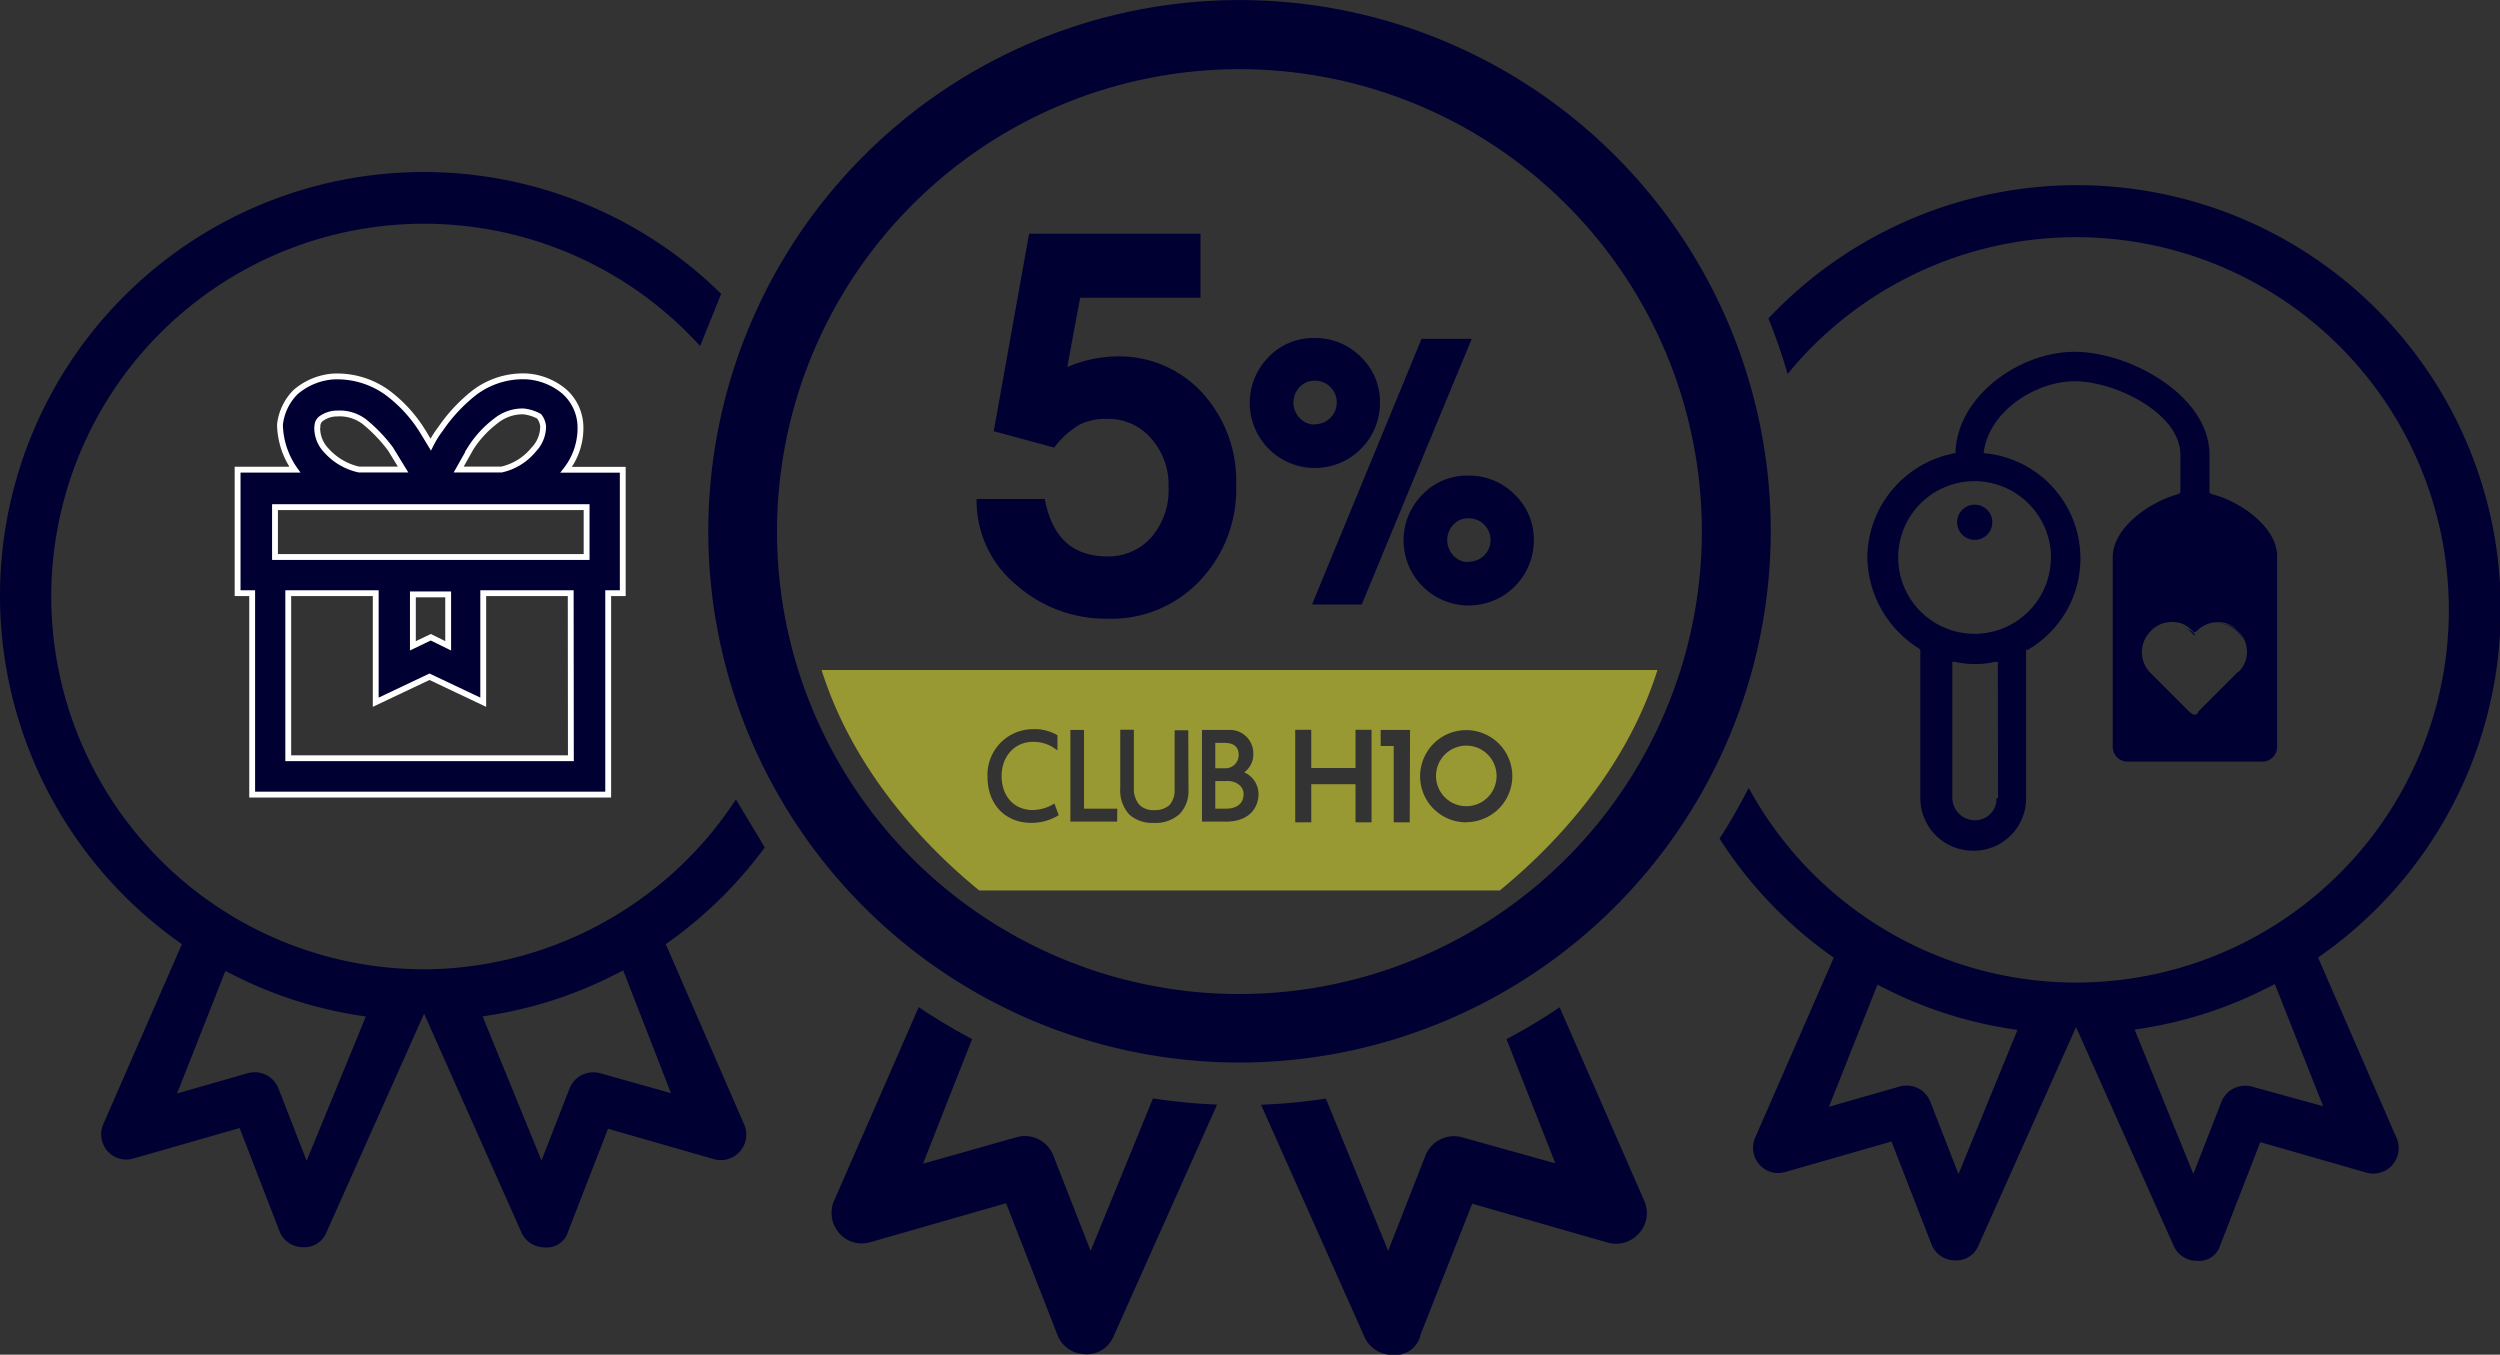
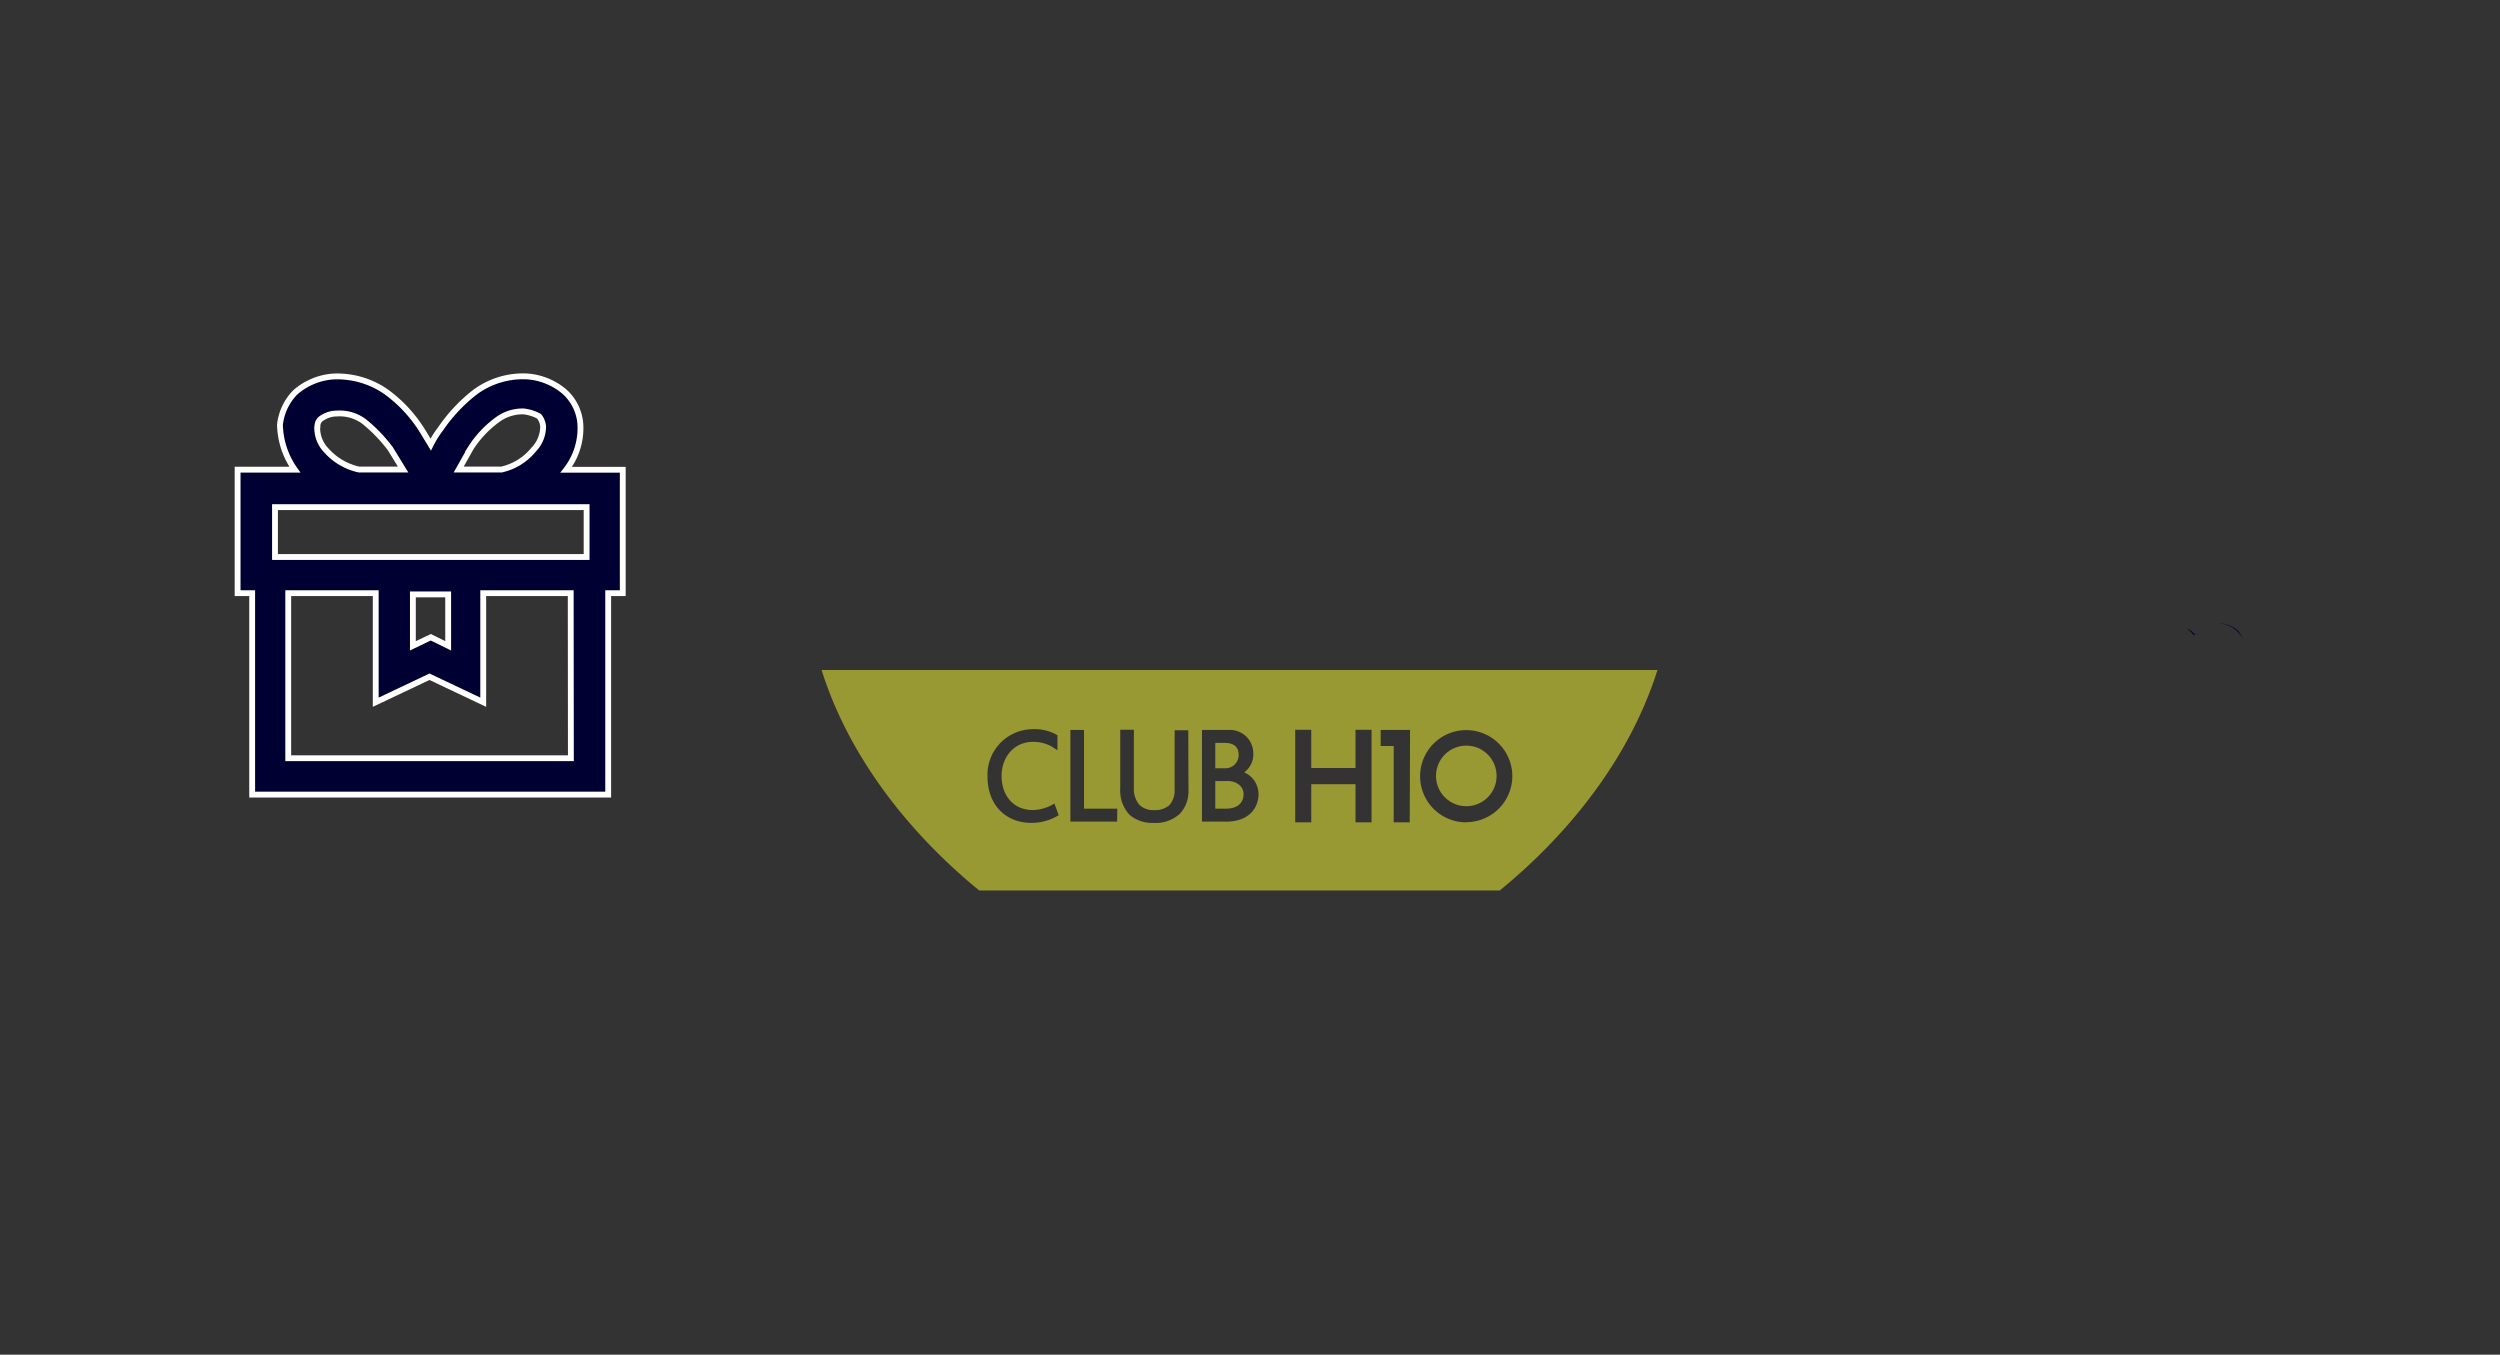
<svg xmlns="http://www.w3.org/2000/svg" viewBox="0 0 320.91 173.89">
  <rect x="0" y="0" width="320.91" height="173.89" fill="#333333" stroke="none" />
  <g fill="#003">
-     <circle cx="253.48" cy="67.04" r="2.26" />
-     <path d="M284 63.46l-.38-.2v-4.9c0-7.54-10.18-13.2-17.34-13.2-7 0-15.08 5.65-15.27 13a13.73 13.73 0 0 0-11.31 13.38 14 14 0 0 0 6.6 11.68l.2.2v19a6.76 6.76 0 0 0 6.78 6.78h.2a6.72 6.72 0 0 0 6.6-6.78v-19h.2a13.56 13.56 0 0 0-5.65-25.25c.57-5.28 6.6-9.23 11.68-9.23 5.28 0 13.57 4.15 13.57 9.42v4.9l-.38.2c-3.4.94-8.3 4.15-8.3 8.1v24.32a1.89 1.89 0 0 0 1.88 1.88h17.34a1.89 1.89 0 0 0 1.88-1.88V71.2c-.17-3.77-5.07-6.97-8.28-7.73zm-27.52 39h-.2a2.74 2.74 0 0 1-2.64 2.83h-.2a2.9 2.9 0 0 1-2.83-2.83v-17.5h.37a11.58 11.58 0 0 0 5.09 0h.38zm6.78-30.9a9.8 9.8 0 1 1-9.8-9.8 9.85 9.85 0 0 1 9.82 9.82zm24 14.7l-5.1 5.1a.41.41 0 0 1-.38.38c-.38 0-.38-.2-.57-.2l-5.28-5.28a3.77 3.77 0 0 1 0-5.09l.1-.1.08-.1a3.72 3.72 0 0 1 2.64-1.13 3.42 3.42 0 0 1 2.7 1.16l.2.2.34-.2a3.72 3.72 0 0 1 2.64-1.13 3.42 3.42 0 0 1 2.67 1.13 3.72 3.72 0 0 1 1.13 2.64 3.42 3.42 0 0 1-1.13 2.63z" />
    <path d="M284.77 80.06a3.42 3.42 0 0 1 2.54 1.12 3.27 3.27 0 0 1 .73 1.13 5 5 0 0 0-.73-1.32 3.58 3.58 0 0 0-2.45-.94zm3.43 2.78a3.34 3.34 0 0 0-.12-.45 3.42 3.42 0 0 1 .12.45zm-6.92-1.66l.38.38.1-.1-.47-.47a4.57 4.57 0 0 0-.61-.33 4.73 4.73 0 0 1 .61.51z" />
    <path d="M72.68 60.3a8.69 8.69 0 0 0 1.82-5.8 6.17 6.17 0 0 0-2.05-4.23 8.32 8.32 0 0 0-4.78-1.95 10.36 10.36 0 0 0-6.76 2.07 20.86 20.86 0 0 0-4.37 4.68 12.27 12.27 0 0 0-1.25 2l-.75-1.24-.43-.7a17.79 17.79 0 0 0-4.49-4.8 11 11 0 0 0-6.86-2 8.34 8.34 0 0 0-4.82 2 7 7 0 0 0-2 4.17v.1a10.36 10.36 0 0 0 1.91 5.69H30.5v15.85h1.87V102h45.7V76.14h1.87V60.3zm-12.33-2.66A13.51 13.51 0 0 1 63.69 54a5.46 5.46 0 0 1 3.51-1.19 5.32 5.32 0 0 1 2 .63 2.39 2.39 0 0 1 .52 1.32 4.31 4.31 0 0 1-1.26 3l-.08.1a7.4 7.4 0 0 1-4 2.41h-5.5l1.48-2.63zm-19.6-2.87a1.19 1.19 0 0 1 .43-1 3.5 3.5 0 0 1 2-.69h.1a5.25 5.25 0 0 1 3.49 1.05 19.69 19.69 0 0 1 3.35 3.49l1.62 2.65h-5.67a7.88 7.88 0 0 1-4.18-2.45 4.17 4.17 0 0 1-1.17-3zm32.53 42.56H37V76.14h11.23v14l6.9-3.27 6.9 3.27v-14h11.23zM53 82.9v-6.6h4.53v6.6l-2.23-1.1zm22.3-11.4h-40v-6.4h40z" stroke="#fff" stroke-miterlimit="10" stroke-width=".75" />
-     <path d="M174.7 45.83a8.24 8.24 0 0 0-6-2.44 7.94 7.94 0 0 0-5.87 2.45 8.36 8.36 0 1 0 14.31 5.86 8 8 0 0 0-2.44-5.87zm-5.86 8.66a2.57 2.57 0 0 1-2-.82 2.88 2.88 0 0 1 0-4 2.53 2.53 0 0 1 1.93-.8 2.72 2.72 0 0 1 2 .81 2.79 2.79 0 0 1-2 4.77zm13.64-11l-14.06 34.1h6.38l14.12-34.1h-6.44zm11.96 20a8.24 8.24 0 0 0-6-2.44 7.94 7.94 0 0 0-5.87 2.45 8.36 8.36 0 1 0 14.32 5.86 8 8 0 0 0-2.45-5.87zm-5.86 8.66a2.56 2.56 0 0 1-2-.82 2.88 2.88 0 0 1 0-4 2.53 2.53 0 0 1 1.93-.8 2.72 2.72 0 0 1 2 .81 2.79 2.79 0 0 1-2 4.77zm-61.02-16.8L132.1 30h22v8.22h-15.45l-1.65 8.9a16.65 16.65 0 0 1 6.26-1.37 14.47 14.47 0 0 1 11.07 4.67 16.78 16.78 0 0 1 4.35 11.9 17 17 0 0 1-4.67 12.23 15.62 15.62 0 0 1-11.77 4.87A17.44 17.44 0 0 1 130.36 75a14 14 0 0 1-5-10.95h8.75q1.38 7.37 8 7.37a7.33 7.33 0 0 0 5.72-2.5 9.3 9.3 0 0 0 2.17-6.47 8.94 8.94 0 0 0-2.24-6.18 7.26 7.26 0 0 0-5.66-2.5 7.48 7.48 0 0 0-3.62.79 11.5 11.5 0 0 0-3.16 2.89z" />
  </g>
  <g fill="#993">
    <circle cx="188.22" cy="99.6" r="3.89" />
    <path d="M159 96.9c0-1-.6-1.54-1.8-1.54H156v3.26h1.2a1.7 1.7 0 0 0 1.8-1.72zm-1.45 3.36H156v3.54h1.43c1.36 0 2.2-.7 2.2-1.85.02-.95-.85-1.7-2.1-1.7zM105.46 86c3.53 11.23 11.3 21 20.23 28.3h66.83c8.93-7.3 16.7-17.06 20.24-28.3zm30.24 18.76a6.68 6.68 0 0 1-3.29.87c-3.38 0-5.65-2.38-5.65-5.93a5.85 5.85 0 0 1 5.86-6.1 5.7 5.7 0 0 1 3 .71l.12.07v1.93l-.38-.25a4.68 4.68 0 0 0-2.79-.83c-2.3 0-4 1.84-4 4.38s1.55 4.37 4 4.37a5.4 5.4 0 0 0 2.53-.69l.25-.14.55 1.5zm7.7.7h-6V93.7h1.75v10.1h4.27zm9.16-4a4.23 4.23 0 0 1-1.11 3 4.57 4.57 0 0 1-3.35 1.17 4.42 4.42 0 0 1-3.14-1.07 4.59 4.59 0 0 1-1.16-3.42v-7.47h1.75v7.48a3.06 3.06 0 0 0 .72 2.17 2.49 2.49 0 0 0 1.87.67 2.76 2.76 0 0 0 2-.67 2.88 2.88 0 0 0 .64-2v-7.58h1.75zm4.8 4h-3.07V93.7h3.4a3 3 0 0 1 3.19 3 2.84 2.84 0 0 1-1.17 2.44 3.06 3.06 0 0 1 1.84 2.81c-.02 1.68-1.12 3.52-4.2 3.52zm18.7.1H174v-4.9h-5.68v4.9h-2.06V93.68h2.06v4.9H174v-4.9h2.06zm4.9 0h-2.06v-9.8h-1.67V93.7H181zm7.25 0a5.92 5.92 0 1 1 5.92-5.92 5.93 5.93 0 0 1-5.93 5.9z" />
  </g>
-   <path d="M307.14 149.47a3.26 3.26 0 0 0 .42-3.55l-10-23 .65-.47A54.4 54.4 0 1 0 227 40.88a73.64 73.64 0 0 1 2.47 7.12 47.84 47.84 0 1 1-5 53.13 73.51 73.51 0 0 1-3.74 6.52 54.57 54.57 0 0 0 14 14.81l.66.47-10 22.9a3.28 3.28 0 0 0 .4 3.6 3.2 3.2 0 0 0 3.41 1l13.6-3.9 5.12 13.16a3.21 3.21 0 0 0 2.88 2.09 3.07 3.07 0 0 0 3.11-1.78l12.58-28.16 12.6 28.23a3.24 3.24 0 0 0 2.91 1.77 2.82 2.82 0 0 0 3-2l5.14-13.23 13.58 3.9a3.26 3.26 0 0 0 3.43-1.03zm-55.74 1.24l-3.6-9.24a3.27 3.27 0 0 0-3.95-2l-9.08 2.6L241 126.4l1 .5a53.66 53.66 0 0 0 15.72 5.11l1.25.2zm37.7-11.22a3.29 3.29 0 0 0-3.95 1.95l-3.6 9.25-7.54-18.52 1.25-.2a53.67 53.67 0 0 0 15.75-5.15l1-.5 6.2 15.68zM54.43 124.42a47.85 47.85 0 1 1 35.44-80l2.7-6.7A54.4 54.4 0 0 0 0 76.57a54.59 54.59 0 0 0 22.69 44.16l.66.47-10 22.9a3.28 3.28 0 0 0 .4 3.6 3.21 3.21 0 0 0 3.41 1l13.6-3.9 5.1 13.2a3.21 3.21 0 0 0 2.88 2.09 3.07 3.07 0 0 0 3.12-1.81l12.58-28.16L67 158.35a3.28 3.28 0 0 0 2.91 1.77 2.83 2.83 0 0 0 3-2l5.14-13.23 13.58 3.9a3.27 3.27 0 0 0 3.83-4.59l-10-23 .65-.47a54.71 54.71 0 0 0 12.06-11.95l-3.7-6.16a48.16 48.16 0 0 1-40.05 21.81zM39.36 149l-3.6-9.24a3.27 3.27 0 0 0-3.95-2l-9.08 2.6 6.2-15.72 1 .5a53.64 53.64 0 0 0 15.78 5.15l1.25.2zm46.77-8.68l-9.07-2.55a3.29 3.29 0 0 0-3.95 1.95l-3.6 9.25-7.56-18.5 1.25-.2a53.66 53.66 0 0 0 15.8-5.2l1-.5zm124.33 17.92A3.89 3.89 0 0 0 211 154l-10.8-24.7a74 74 0 0 1-6.82 4.09l6.27 15.94-11.93-3.33a3.94 3.94 0 0 0-4.73 2.3l-4.8 12.26-8-19.54a74.25 74.25 0 0 1-8.32.79l13.37 30a3.93 3.93 0 0 0 3.47 2.11h.1a3.32 3.32 0 0 0 3.5-2.41v-.1l6.67-16.9 17.42 5a3.91 3.91 0 0 0 4.04-1.26zM227.3 68.2a68.19 68.19 0 1 0-68.19 68.19A68.27 68.27 0 0 0 227.3 68.2zm-68.2 59.4a59.36 59.36 0 1 1 59.36-59.36 59.43 59.43 0 0 1-59.36 59.36zM148 141l-8 19.57-4.8-12.26a3.91 3.91 0 0 0-4.72-2.33l-12 3.4 6.3-16a74.17 74.17 0 0 1-6.85-4.1l-10.75 24.6a3.93 3.93 0 0 0 .47 4.32 3.83 3.83 0 0 0 4.07 1.25l17.43-5 6.57 16.87a3.84 3.84 0 0 0 3.43 2.5 3.69 3.69 0 0 0 3.74-2.17l13.34-29.86A74.34 74.34 0 0 1 148 141z" fill="#003" />
</svg>